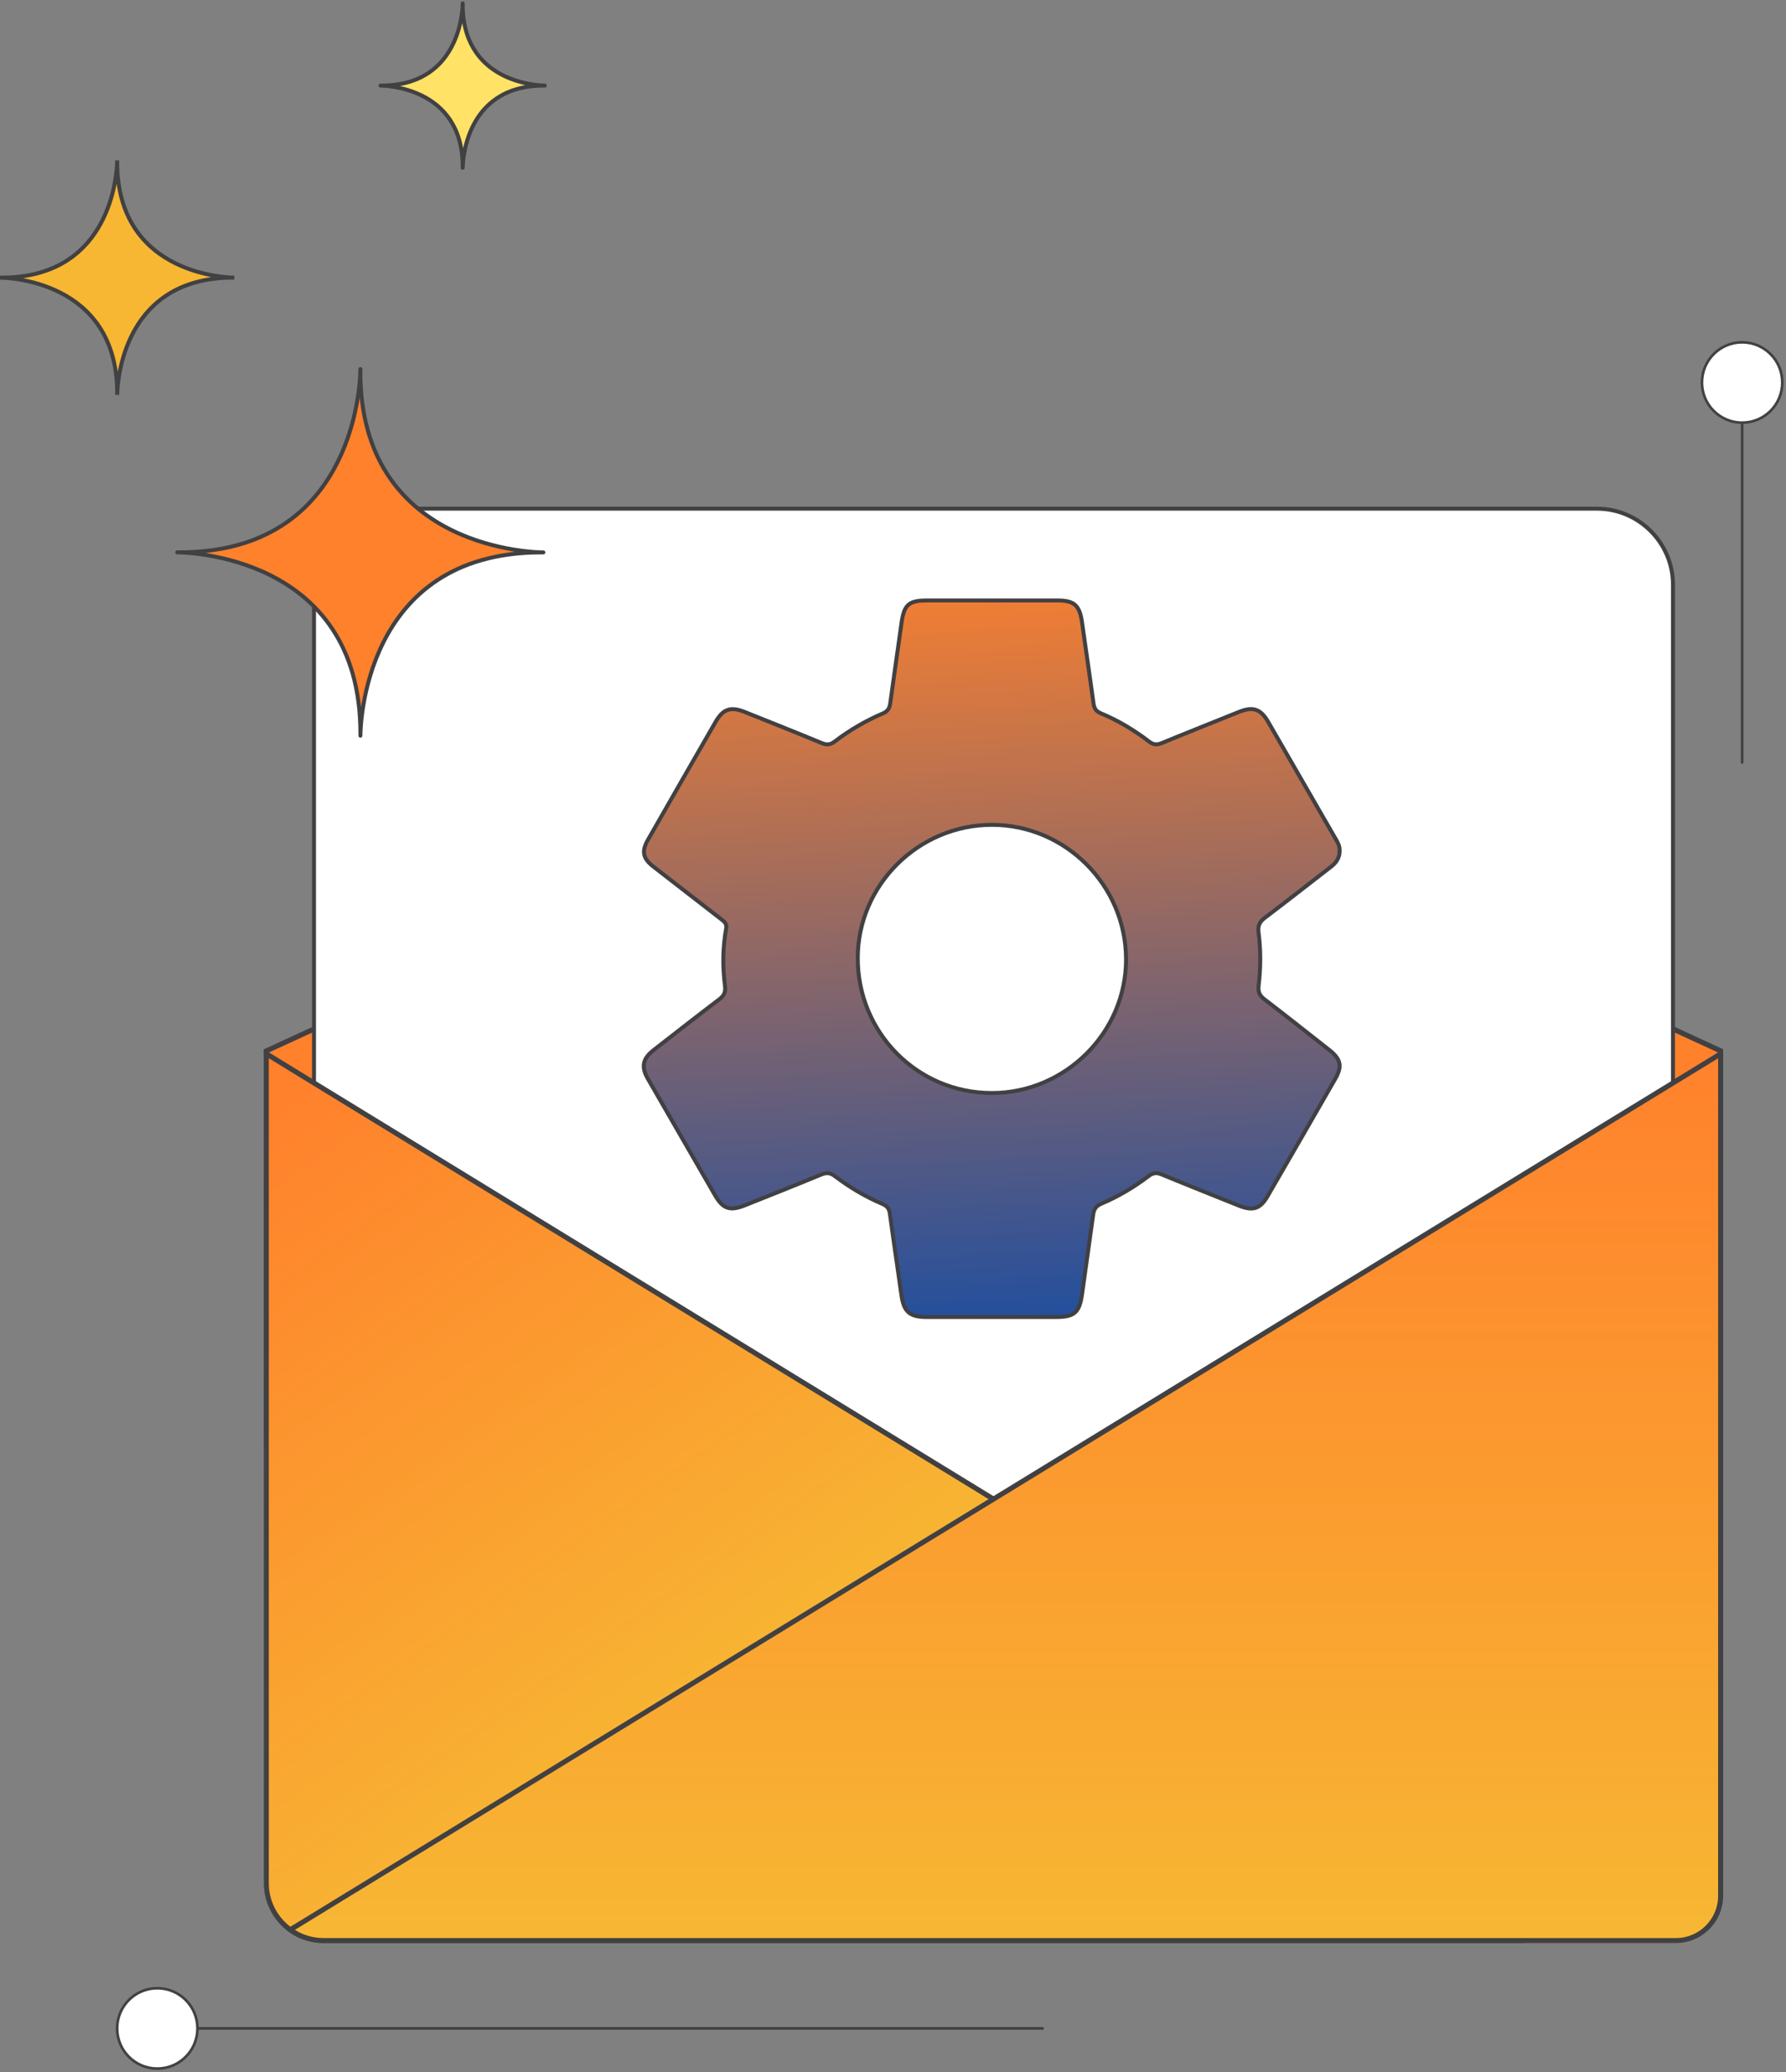
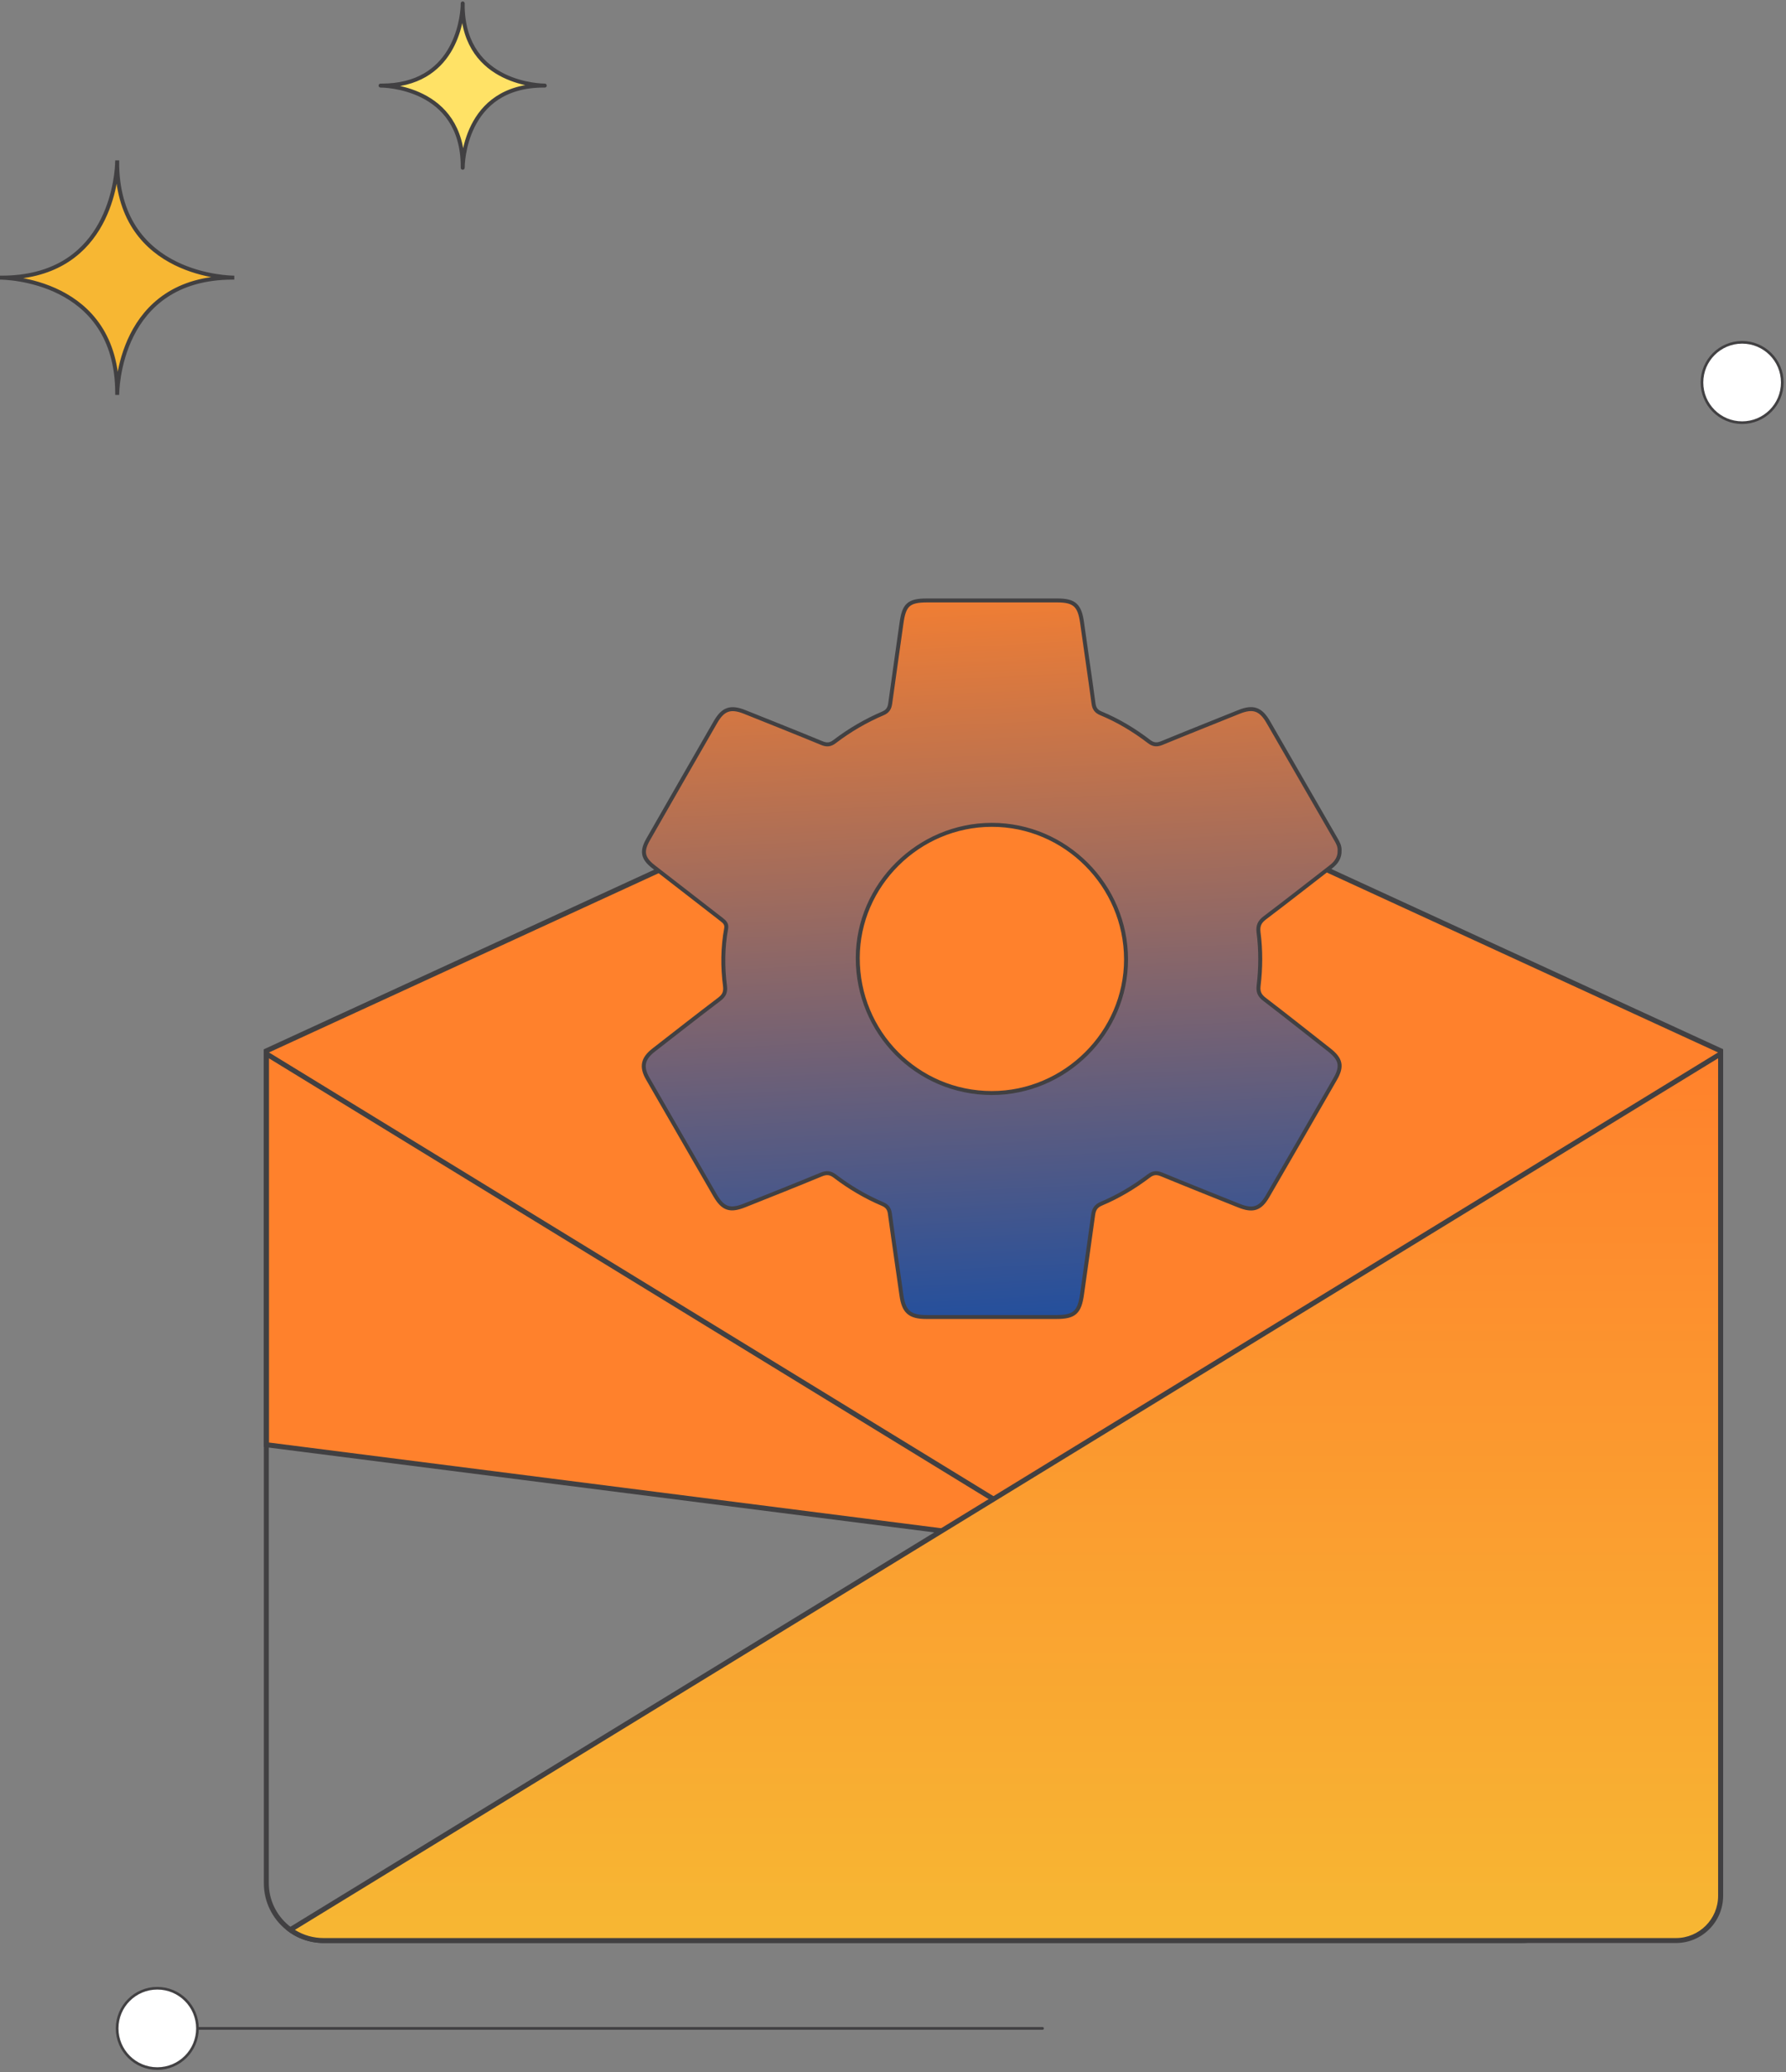
<svg xmlns="http://www.w3.org/2000/svg" width="338" height="392" viewBox="0 0 338 392" fill="none">
  <rect x="0" y="0" width="338" height="392" fill="#808080" stroke="none" />
  <path d="M50.4 273.288V198.789L188.017 135.507L325.621 198.789V308.362L50.4 273.288Z" fill="#FF812C" />
  <path d="M188.018 136.041L325.152 199.094V307.817L50.883 272.87V199.094L188.018 136.041ZM188.018 134.987L49.932 198.485V273.708L326.104 308.896V198.472L188.018 134.987Z" fill="#414042" />
-   <path d="M73.814 96.222H302.223C310.141 96.222 316.613 102.693 316.613 110.611V275.295C316.613 283.213 310.141 289.684 302.223 289.684H73.814C65.895 289.684 59.424 283.213 59.424 275.295V110.611C59.424 102.706 65.895 96.222 73.814 96.222Z" fill="white" stroke="#414042" stroke-width="0.75" stroke-miterlimit="10" />
-   <path d="M61.25 367.078C58.725 367.078 56.352 366.228 54.385 364.629C51.847 362.561 50.4 359.503 50.4 356.229V199.337L293.212 347.993C297.247 350.468 299.037 355.023 297.742 359.579C296.448 364.134 292.565 367.091 287.819 367.091H61.25V367.078Z" fill="url(#paint0_linear_704_2585)" />
  <path d="M50.883 200.187L187.51 283.835L292.972 348.399C297.654 351.267 298.225 356.14 297.299 359.452C296.373 362.751 293.327 366.608 287.833 366.608H61.251C58.84 366.608 56.568 365.796 54.69 364.261C52.267 362.281 50.871 359.35 50.871 356.228V200.187M49.932 198.486V356.228C49.932 359.769 51.556 362.916 54.094 364.997C56.048 366.596 58.535 367.547 61.251 367.547H287.833C298.72 367.547 302.743 353.259 293.467 347.574L188.005 283.01L49.932 198.486Z" fill="#414042" />
  <path d="M61.251 367.077C58.954 367.077 56.784 366.379 54.932 365.034L325.622 199.323V358.613C325.622 363.27 321.828 367.065 317.171 367.065H61.251V367.077Z" fill="url(#paint1_linear_704_2585)" />
  <path d="M325.152 200.187V358.627C325.152 363.03 321.574 366.608 317.171 366.608H61.251C59.296 366.608 57.444 366.075 55.807 365.06L188.5 283.835L325.152 200.187ZM326.104 198.486L188.005 283.023L54.094 364.997C56.048 366.596 58.535 367.547 61.251 367.547H317.171C322.107 367.547 326.104 363.537 326.104 358.614V198.486Z" fill="#414042" />
  <path d="M29.77 383.698H197.308" stroke="#414042" stroke-width="0.5" stroke-miterlimit="10" stroke-linecap="round" />
  <path d="M29.769 391.3C33.967 391.3 37.37 387.896 37.37 383.699C37.37 379.501 33.967 376.098 29.769 376.098C25.571 376.098 22.168 379.501 22.168 383.699C22.168 387.896 25.571 391.3 29.769 391.3Z" fill="white" stroke="#414042" stroke-width="0.5" stroke-miterlimit="10" stroke-linecap="round" />
-   <path d="M329.695 72.353V144.225" stroke="#414042" stroke-width="0.5" stroke-miterlimit="10" stroke-linecap="round" />
  <path d="M329.697 79.954C333.895 79.954 337.298 76.551 337.298 72.353C337.298 68.155 333.895 64.752 329.697 64.752C325.499 64.752 322.096 68.155 322.096 72.353C322.096 76.551 325.499 79.954 329.697 79.954Z" fill="white" stroke="#414042" stroke-width="0.5" stroke-miterlimit="10" stroke-linecap="round" />
  <path d="M44.337 52.519C43.702 52.519 22.739 52.341 22.181 31.493V30.338C22.181 30.389 22.181 30.604 22.168 30.934C22.168 30.846 22.156 30.757 22.156 30.655V31.099C21.94 35.008 19.884 52.519 0.305 52.519H0C0.609 52.519 22.181 52.671 22.181 74.408V74.7C22.181 74.091 22.333 52.519 44.058 52.519H43.309H44.337Z" fill="#F7B733" stroke="#414042" stroke-width="0.75" stroke-miterlimit="10" />
  <path d="M103.1 16.189C102.656 16.189 87.961 16.075 87.568 1.444V0.645C87.568 0.683 87.568 0.835 87.555 1.063C87.555 1 87.555 0.936 87.555 0.873V1.177C87.403 3.918 85.956 16.189 72.239 16.189H72.023C72.455 16.189 87.568 16.291 87.568 31.531V31.734C87.568 31.302 87.669 16.189 102.897 16.189H102.364H103.1Z" fill="#FFE266" stroke="#414042" stroke-width="0.75" stroke-miterlimit="10" stroke-linejoin="round" />
  <path d="M253.518 160.901C253.556 162.259 252.87 163.21 251.843 163.997C247.68 167.207 243.556 170.456 239.356 173.628C238.379 174.364 238.024 175.126 238.176 176.357C238.62 179.732 238.595 183.12 238.189 186.495C238.062 187.599 238.366 188.31 239.255 188.995C243.391 192.155 247.465 195.403 251.563 198.614C253.759 200.34 254.063 201.697 252.705 204.07C248.442 211.481 244.178 218.891 239.889 226.277C238.493 228.688 237.11 229.119 234.471 228.066C229.598 226.112 224.713 224.17 219.853 222.165C218.926 221.785 218.228 221.823 217.429 222.432C214.637 224.551 211.643 226.34 208.419 227.698C207.43 228.117 207.024 228.738 206.884 229.766C206.211 234.779 205.463 239.791 204.778 244.803C204.295 248.255 203.344 249.13 199.905 249.13C191.695 249.13 183.497 249.13 175.287 249.13C172.166 249.13 171.036 248.115 170.605 245.057C169.882 239.905 169.108 234.753 168.41 229.589C168.283 228.637 167.877 228.117 167.014 227.749C163.791 226.378 160.783 224.602 158.004 222.483C157.167 221.848 156.444 221.759 155.454 222.165C150.645 224.158 145.797 226.074 140.963 228.002C138.158 229.132 136.826 228.688 135.328 226.112C131.077 218.752 126.827 211.392 122.588 204.032C121.307 201.799 121.637 200.251 123.68 198.652C127.829 195.429 131.966 192.18 136.153 189.008C137.054 188.323 137.346 187.637 137.206 186.521C136.737 182.892 136.762 179.262 137.422 175.659C137.574 174.808 137.156 174.402 136.585 173.958C132.27 170.621 127.956 167.284 123.654 163.934C121.649 162.373 121.37 161.053 122.639 158.832C126.877 151.409 131.141 143.999 135.405 136.588C136.838 134.088 138.285 133.619 140.924 134.672C145.797 136.626 150.695 138.567 155.543 140.572C156.482 140.966 157.18 140.877 157.966 140.268C160.796 138.111 163.842 136.334 167.115 134.938C168.004 134.558 168.346 133.974 168.473 133.06C169.158 127.997 169.907 122.947 170.605 117.884C171.087 114.381 171.975 113.582 175.465 113.582C183.675 113.582 191.872 113.582 200.082 113.582C203.331 113.582 204.321 114.496 204.778 117.757C205.488 122.871 206.262 127.972 206.947 133.073C207.074 134.012 207.43 134.545 208.318 134.926C211.604 136.283 214.637 138.111 217.454 140.268C218.266 140.89 218.939 140.94 219.878 140.56C224.738 138.555 229.623 136.626 234.496 134.659C237.123 133.606 238.582 134.088 240.016 136.575C244.267 143.935 248.505 151.295 252.756 158.655C253.2 159.391 253.556 160.076 253.518 160.901ZM187.685 206.76C201.592 206.773 213.114 195.315 213.102 181.483C213.089 167.487 201.631 156.015 187.698 156.028C173.828 156.041 162.37 167.398 162.331 181.166C162.281 195.327 173.6 206.748 187.685 206.76Z" fill="url(#paint2_linear_704_2585)" stroke="#414042" stroke-width="0.75" stroke-miterlimit="10" />
-   <path d="M102.836 104.495C101.846 104.495 69.069 104.228 68.207 71.616V69.814C68.207 69.891 68.207 70.233 68.181 70.741C68.181 70.588 68.168 70.462 68.168 70.309V71.007C67.826 77.124 64.615 104.482 33.996 104.482H33.539C34.491 104.482 68.207 104.723 68.207 138.705V139.162C68.207 138.21 68.448 104.495 102.404 104.495H101.224H102.836Z" fill="#FF812C" stroke="#414042" stroke-width="0.75" stroke-miterlimit="10" stroke-linecap="round" stroke-linejoin="round" />
  <defs>
    <linearGradient id="paint0_linear_704_2585" x1="64.597" y1="201.307" x2="147.691" y2="318.927" gradientUnits="userSpaceOnUse">
      <stop stop-color="#FF812C" />
      <stop offset="1" stop-color="#F7B733" />
    </linearGradient>
    <linearGradient id="paint1_linear_704_2585" x1="190.277" y1="199.323" x2="190.277" y2="367.077" gradientUnits="userSpaceOnUse">
      <stop stop-color="#FF812C" />
      <stop offset="1" stop-color="#F7B733" />
    </linearGradient>
    <linearGradient id="paint2_linear_704_2585" x1="197.5" y1="273" x2="189" y2="103" gradientUnits="userSpaceOnUse">
      <stop stop-color="#0047AF" />
      <stop offset="1" stop-color="#FF812C" />
    </linearGradient>
  </defs>
</svg>